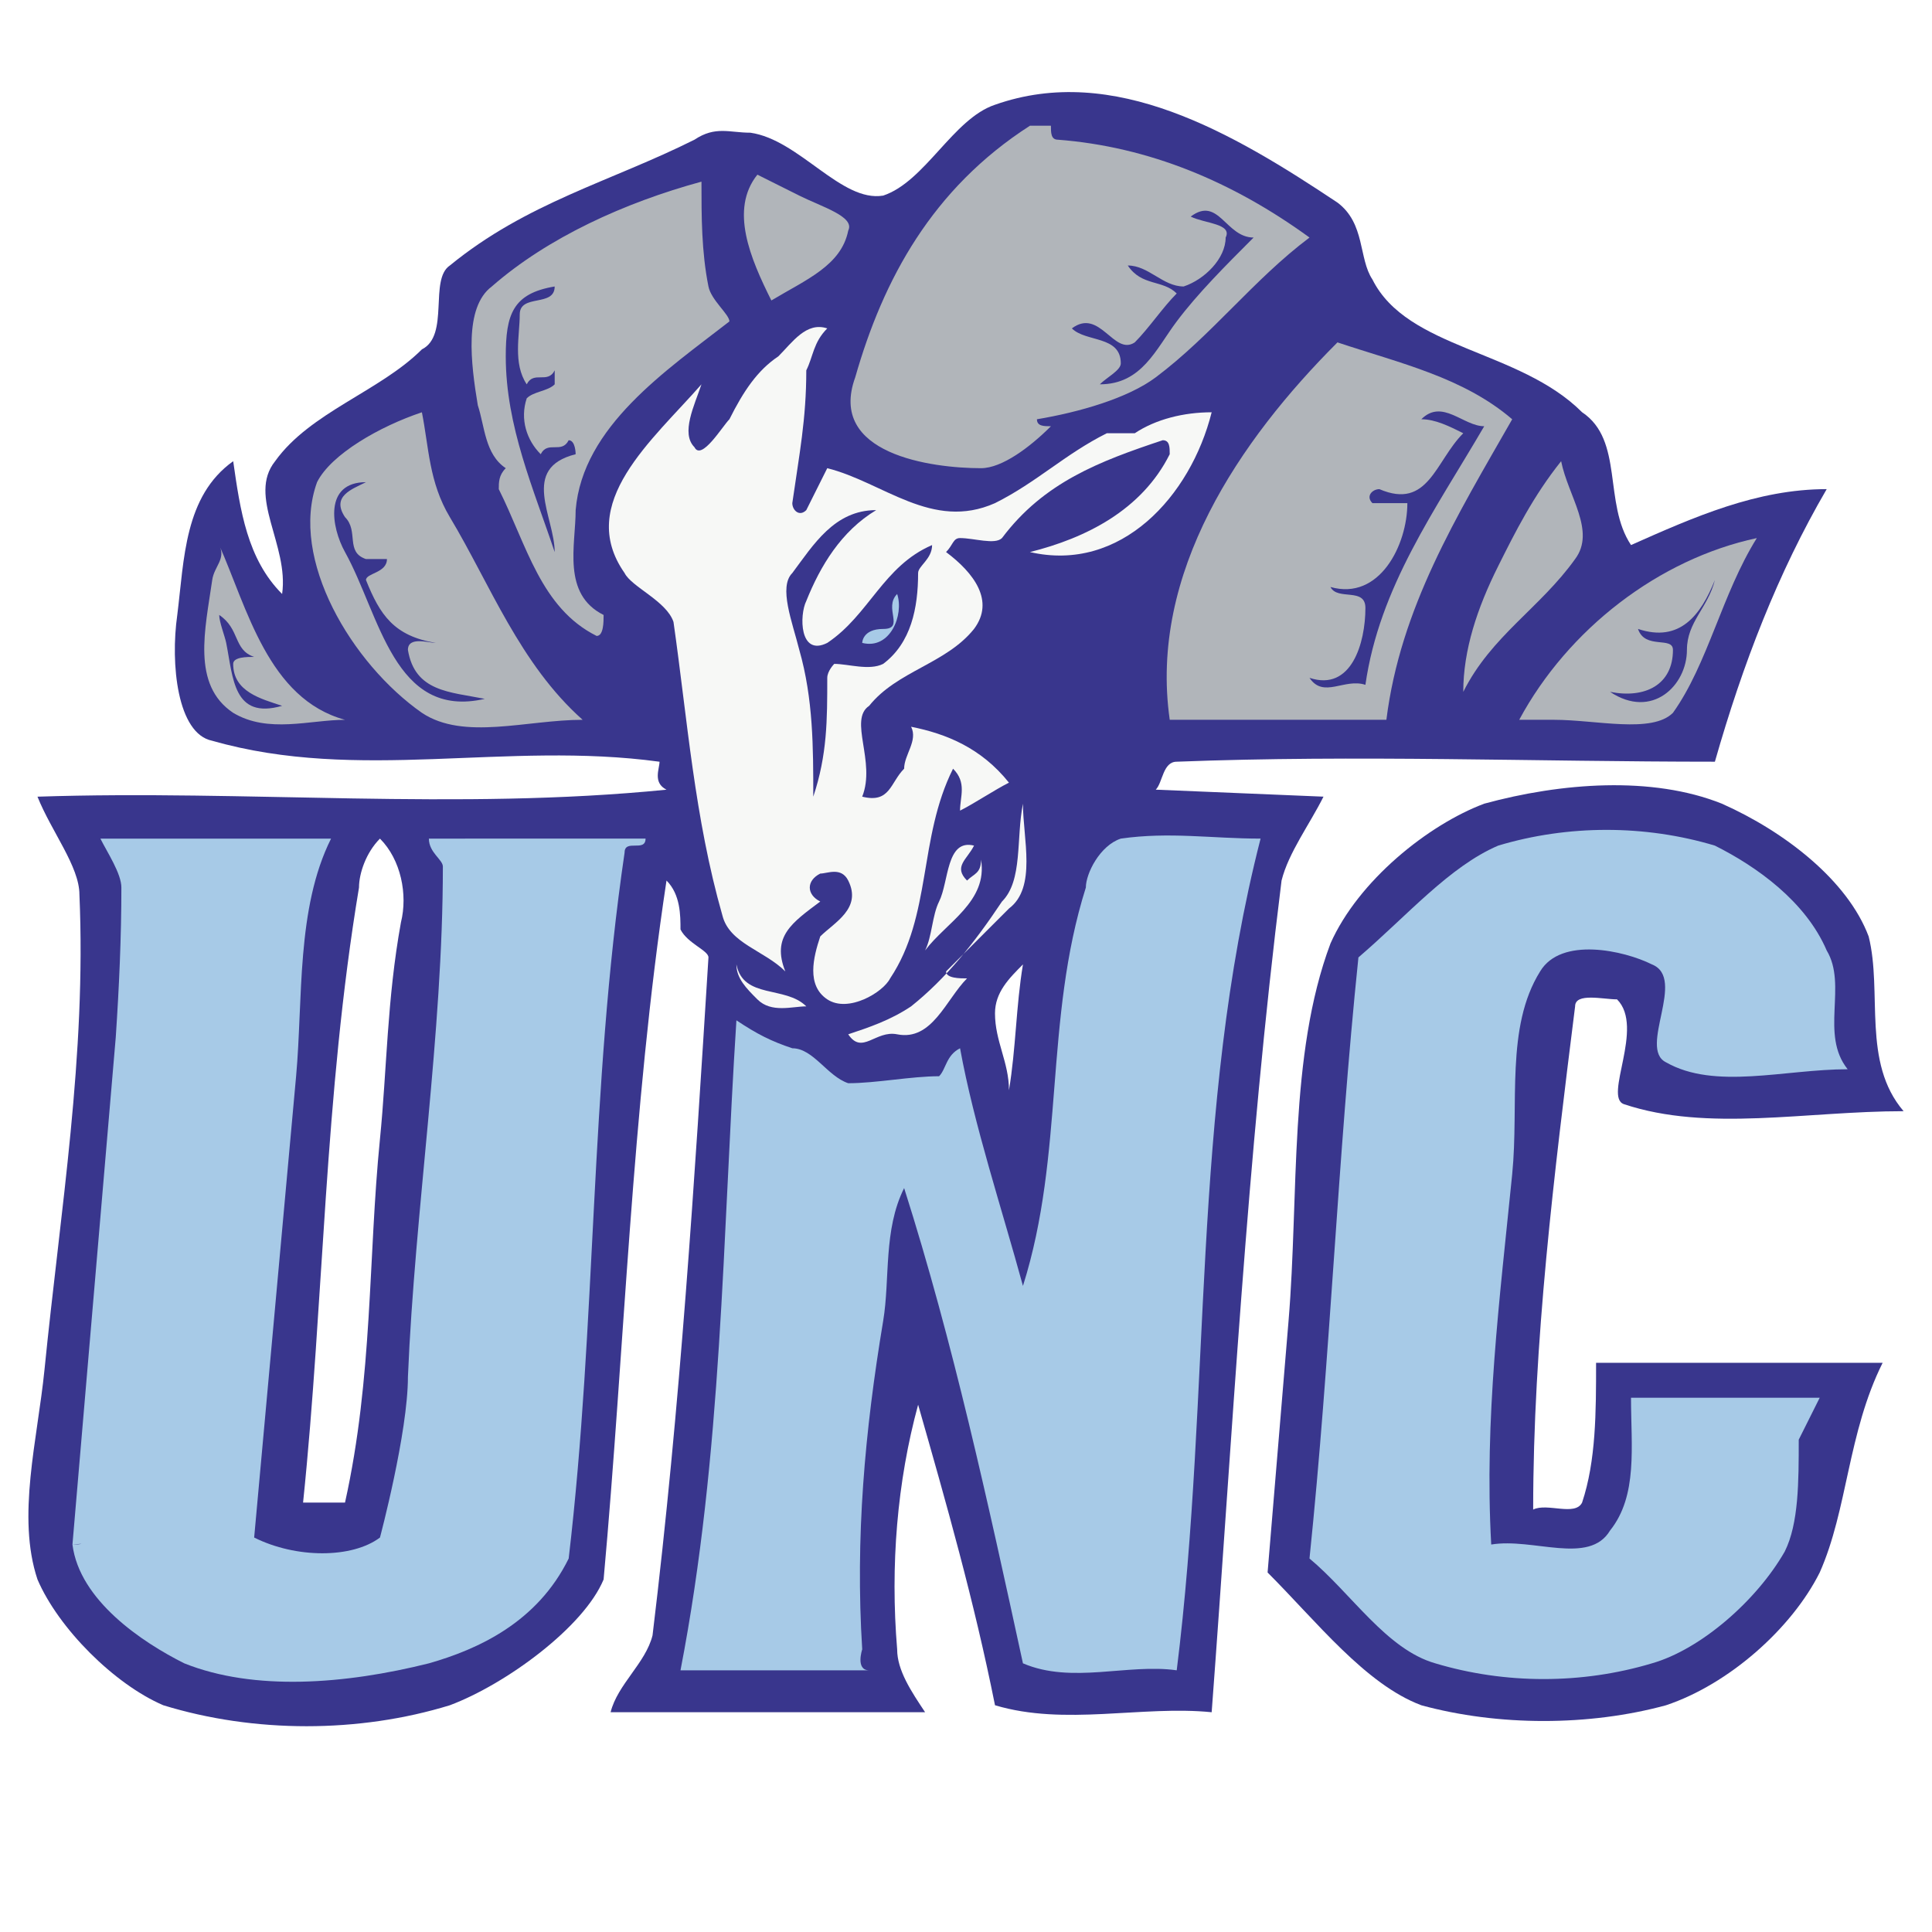
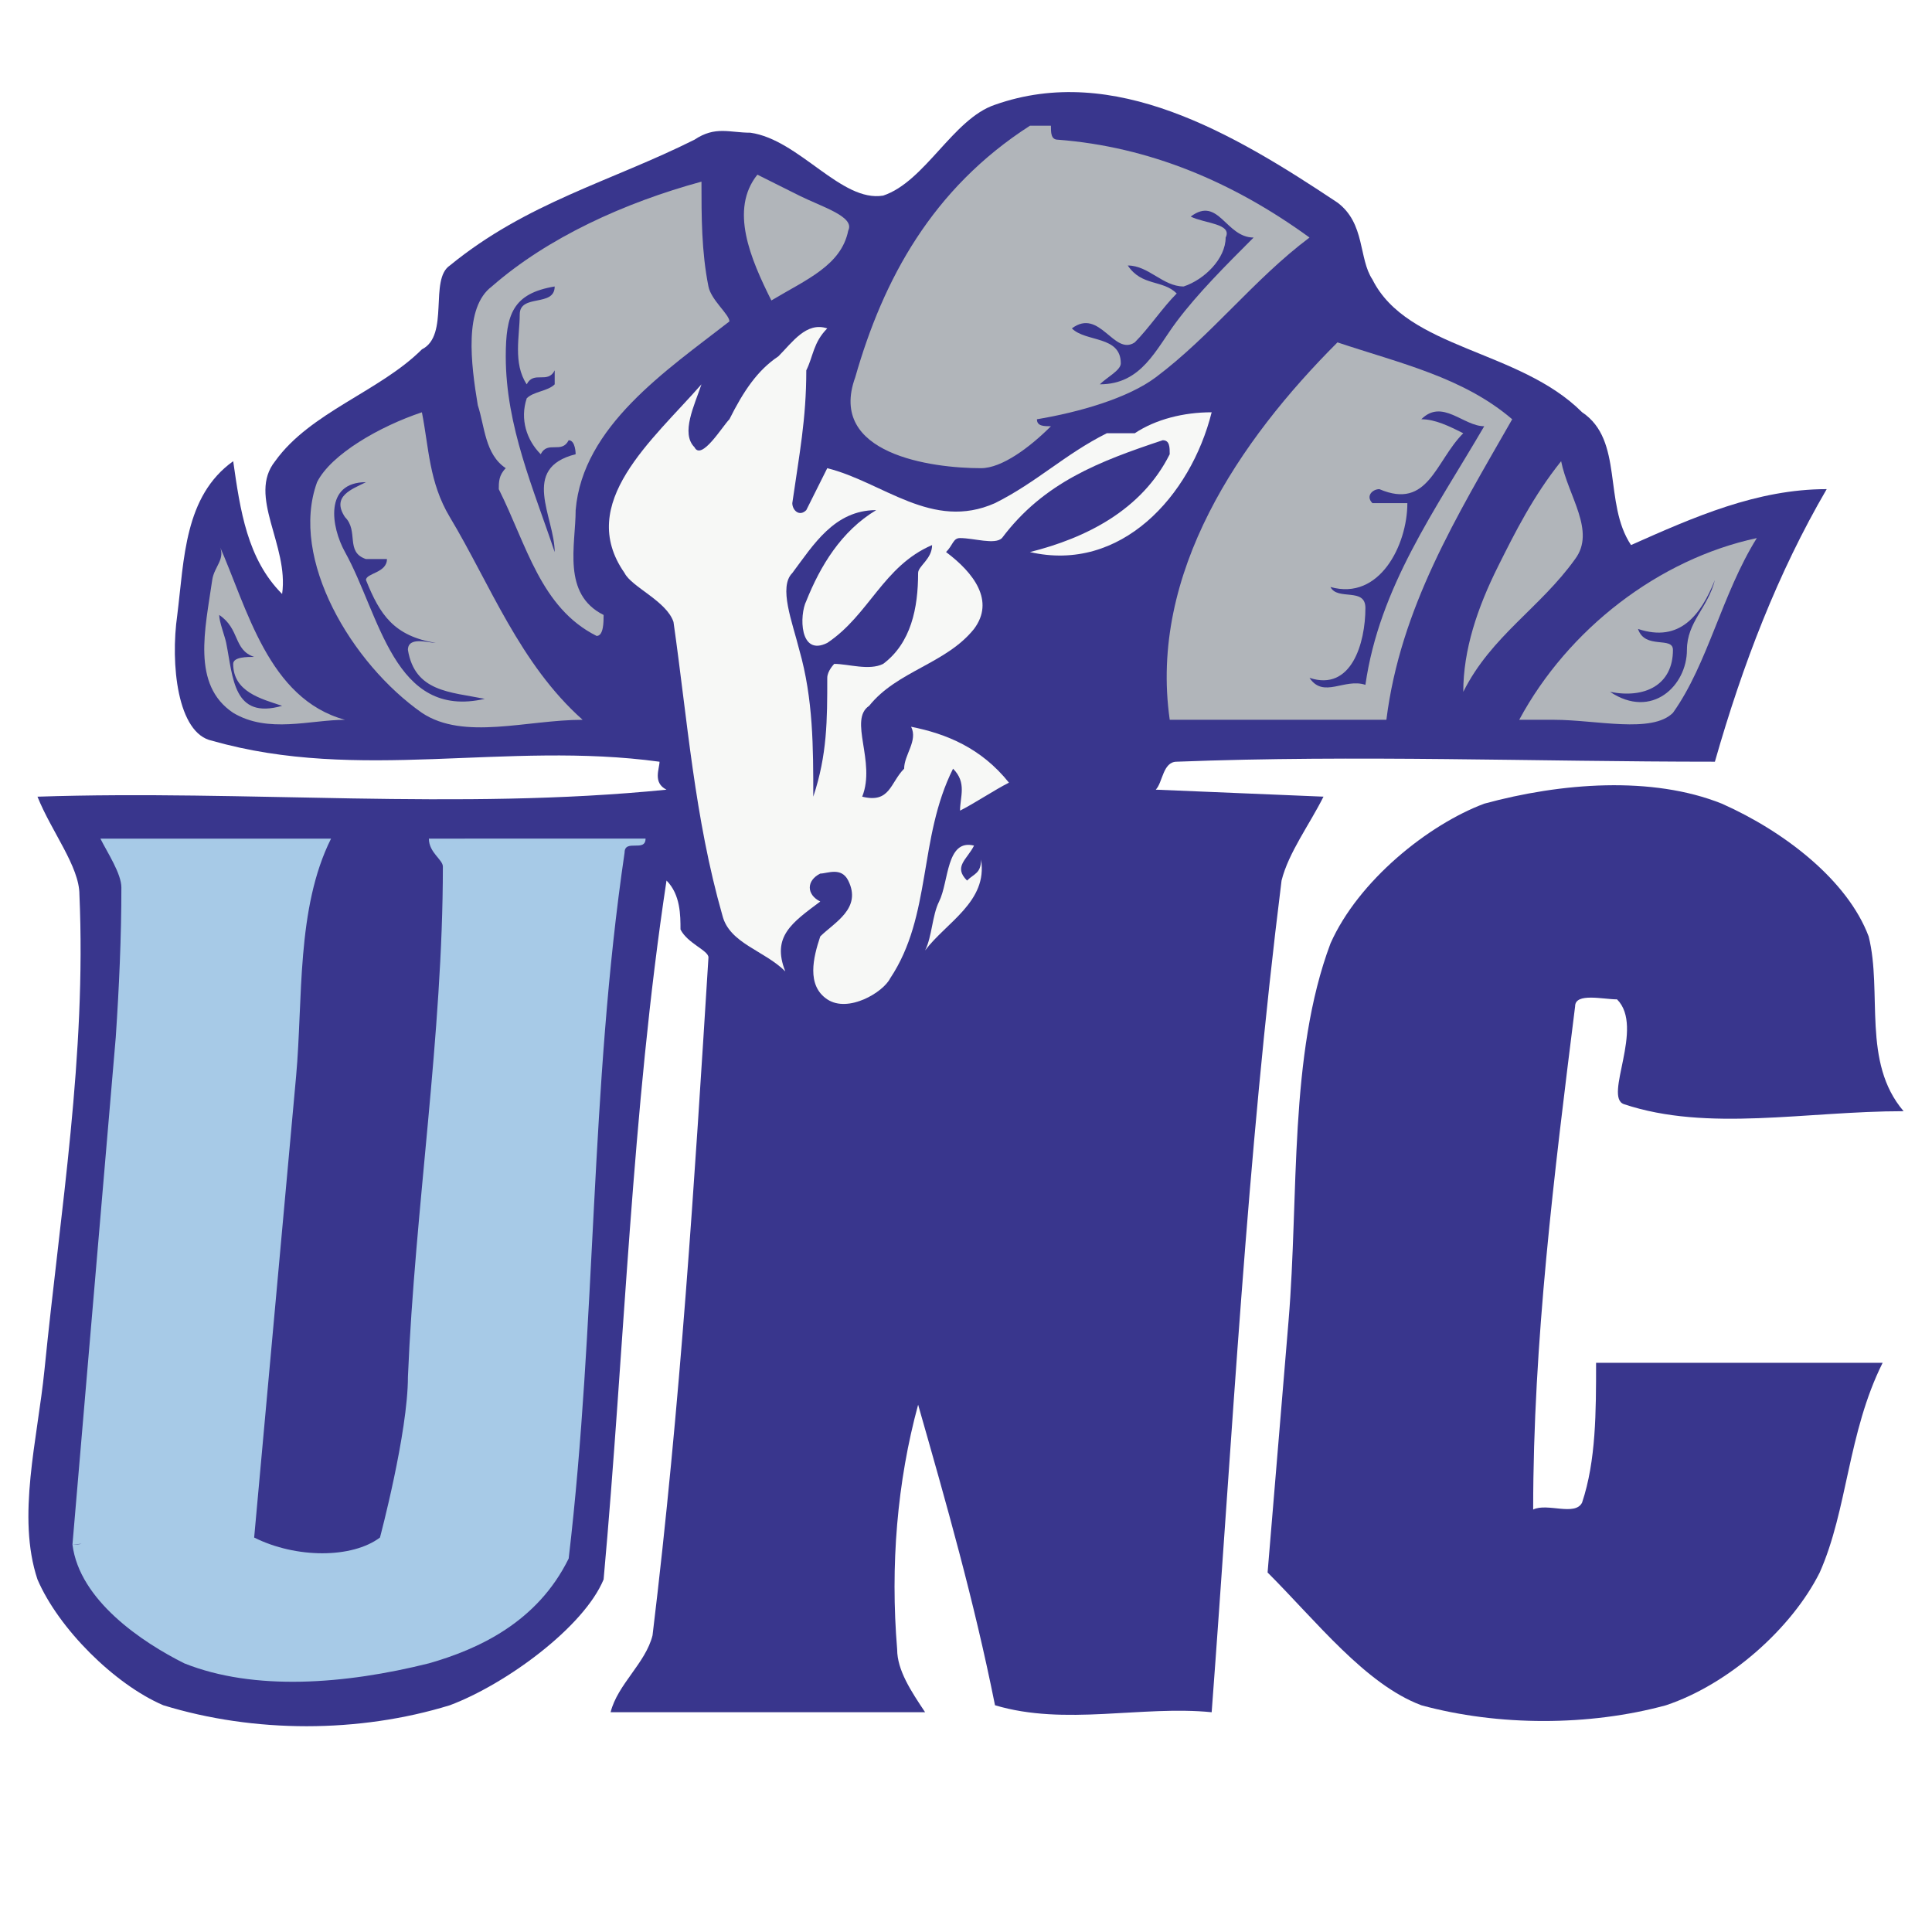
<svg xmlns="http://www.w3.org/2000/svg" width="2500" height="2500" viewBox="0 0 192.756 192.756">
  <g fill-rule="evenodd" clip-rule="evenodd">
    <path fill="#fff" d="M0 0h192.756v192.756H0V0z" />
    <path d="M4.438 136.664c1.602-16.02 4.184-31.379 3.486-47.417 0-2.789-2.789-6.276-4.184-9.762 20.919-.698 41.838 1.395 62.758-.698-1.395-.697-.697-2.092-.697-2.789-15.341-2.092-29.984 2.092-44.628-2.092-3.486-.697-4.184-7.67-3.486-12.552.697-5.578.697-11.854 5.579-15.341.697 4.881 1.395 9.763 4.881 13.249.697-4.881-3.486-9.762-.697-13.249 3.487-4.881 10.459-6.973 14.644-11.157 2.789-1.395.697-6.973 2.789-8.368 7.67-6.276 16.038-8.367 24.406-12.551 2.091-1.395 3.486-.697 5.578-.697 4.881.697 9.065 6.973 13.249 6.275 4.184-1.394 6.973-7.67 11.157-9.065 11.854-4.184 23.709 2.79 34.168 9.762 2.789 2.092 2.092 5.579 3.486 7.67 3.486 6.973 14.645 6.973 20.92 13.249 4.184 2.789 2.092 9.065 4.881 13.249 6.275-2.789 12.551-5.579 19.523-5.579-4.881 8.368-8.367 17.433-11.156 27.195-18.129 0-35.562-.697-53.691 0-1.396 0-1.396 2.092-2.094 2.789l16.736.698c-1.395 2.789-3.486 5.578-4.184 8.368-3.486 27.891-4.881 55.086-6.973 82.979-6.975-.697-14.645 1.395-21.617-.697-2.092-10.459-4.881-20.223-7.67-29.984-2.092 7.67-2.789 16.039-2.092 24.406 0 2.092 1.395 4.184 2.789 6.275H60.92c.697-2.789 3.487-4.881 4.184-7.67 2.789-23.012 4.184-45.324 5.579-67.639 0-.697-2.092-1.395-2.79-2.789 0-1.395 0-3.486-1.395-4.881-3.487 23.01-4.184 46.719-6.276 69.731-1.976 4.764-9.762 10.459-15.341 12.551-9.064 2.789-19.524 2.789-28.589 0-4.881-2.092-10.459-7.67-12.552-12.551-2.092-6.273 0-13.945.698-20.918z" fill="#39368d" />
    <path d="M84.628 87.853c-.698-1.395-2.092-.697-2.79-.697-1.395.697-1.395 2.092 0 2.789-2.79 2.092-4.881 3.486-3.487 6.973-2.092-2.092-5.578-2.79-6.275-5.579-2.789-9.762-3.487-19.524-4.881-29.287-.697-2.092-4.184-3.486-4.881-4.881-4.881-6.973 2.79-13.249 7.671-18.827-.697 2.092-2.092 4.881-.697 6.275.697 1.395 2.789-2.092 3.486-2.789 1.395-2.789 2.789-4.881 4.881-6.276 1.395-1.395 2.79-3.486 4.881-2.789-1.395 1.395-1.395 2.789-2.092 4.184 0 4.881-.698 8.367-1.395 13.249 0 .697.697 1.395 1.395.697l2.092-4.184c5.579 1.395 10.459 6.276 16.735 3.487 4.184-2.092 6.973-4.881 11.156-6.973h2.789c2.092-1.395 4.881-2.092 7.672-2.092-2.094 8.368-9.066 16.038-18.131 13.946 5.578-1.395 11.156-4.184 13.947-9.763 0-.697 0-1.395-.699-1.395-6.275 2.092-11.854 4.184-16.037 9.762-.697.698-2.789 0-4.184 0-.698 0-.698.698-1.395 1.395 2.79 2.092 4.881 4.881 2.79 7.67-2.79 3.486-7.67 4.184-10.46 7.67-2.091 1.395.697 5.578-.697 9.065 2.789.697 2.789-1.395 4.184-2.79 0-1.395 1.395-2.789.697-4.184 3.486.697 6.973 2.092 9.762 5.578-1.395.697-3.486 2.092-4.881 2.79 0-1.395.697-2.79-.698-4.184-3.486 6.973-2.092 14.644-6.275 20.919-.697 1.395-4.184 3.486-6.276 2.092-2.092-1.395-1.395-4.184-.697-6.276 1.395-1.391 4.185-2.786 2.79-5.575z" fill="#f7f8f6" />
    <path d="M82.536 67.631c0 4.184 0 7.67-1.395 11.854 0-4.881 0-9.763-1.395-14.644-.697-2.79-2.092-6.276-.697-7.67 2.092-2.789 4.184-6.276 8.368-6.276-3.486 2.092-5.578 5.579-6.973 9.065-.698 1.395-.698 5.578 2.092 4.184 4.184-2.79 5.579-7.67 10.459-9.762 0 1.395-1.395 2.092-1.395 2.789 0 3.486-.697 6.973-3.486 9.065-1.395.698-3.486 0-4.881 0 0 0-.697.698-.697 1.395z" fill="#39368d" />
    <path d="M21.173 57.869c.197-1.381 1.395-2.092.697-3.486 2.79 6.275 4.881 15.34 12.552 17.433-3.486 0-7.67 1.395-11.157-.697-4.184-2.79-2.789-8.369-2.092-13.25zM155.057 71.815h-3.486c4.881-9.065 13.945-16.038 23.707-18.13-3.486 5.579-4.881 12.552-8.367 17.433-2.093 2.091-7.671.697-11.854.697zM119.494 71.815h-2.789c-2.094-14.644 6.973-27.893 16.734-37.655 6.275 2.092 12.551 3.487 17.434 7.67-5.58 9.763-11.158 18.827-12.553 29.984l-18.826.001zM97.877 46.711c-4.931 0-15.341-1.395-12.551-9.064 2.789-9.763 7.67-18.828 17.432-25.104h2.092c0 .698 0 1.395.697 1.395 9.064.697 17.434 4.184 25.104 9.762-5.578 4.184-9.762 9.762-15.342 13.946-2.789 2.092-7.67 3.486-11.854 4.184 0 .697.697.697 1.395.697-2.092 2.093-4.881 4.184-6.973 4.184zM79.747 19.517c2.249 1.125 5.579 2.092 4.882 3.487-.698 3.486-4.184 4.881-7.67 6.973-2.092-4.184-4.184-9.065-1.395-12.551l4.183 2.091zM70.682 28.582c.273 1.367 2.092 2.789 2.092 3.487-6.276 4.881-14.644 10.459-15.341 18.827 0 3.487-1.395 8.368 2.789 10.459 0 .697 0 2.092-.697 2.092-5.578-2.79-6.973-9.065-9.762-14.644 0-.697 0-1.395.697-2.092-2.092-1.395-2.092-4.184-2.789-6.275-.697-4.184-1.395-9.762 1.395-11.854 5.579-4.881 13.249-8.368 20.919-10.459 0 3.486 0 6.972.697 10.459zM44.881 51.593c4.011 6.685 6.974 14.643 13.249 20.222-5.579 0-11.854 2.092-16.038-.697-6.973-4.881-13.249-15.341-10.459-23.011 1.395-2.79 6.275-5.579 10.459-6.973.698 3.486.698 6.972 2.789 10.459z" fill="#b1b5ba" />
    <path d="M128.559 131.783c1.049-12.586 0-26.498 4.184-37.655 2.789-6.275 9.762-11.854 15.34-13.946 7.672-2.092 16.736-2.79 23.709 0 6.275 2.789 12.553 7.67 14.645 13.249 1.395 5.579-.697 12.551 3.486 17.432-9.764 0-19.525 2.092-27.893-.697-2.092-.697 2.092-7.67-.697-10.459-1.395 0-4.184-.697-4.184.697-2.092 16.736-4.184 33.471-4.184 50.205 1.395-.697 4.184.699 4.881-.697 1.395-4.184 1.395-9.064 1.395-13.945h28.59c-3.486 6.973-3.486 14.643-6.277 20.92-2.789 5.578-9.064 11.156-15.34 13.248-7.67 2.092-16.734 2.092-24.406 0-5.578-2.092-10.459-8.367-15.34-13.248.696-8.369 1.393-16.737 2.091-25.104z" fill="#39368d" />
-     <path d="M88.115 131.783c-1.838 11.027-2.789 21.617-2.092 32.773 0 0-.697 2.092.697 2.092H67.893c4.184-21.617 4.184-43.232 5.579-64.85 2.092 1.395 3.487 2.092 5.578 2.789 2.092 0 3.487 2.789 5.579 3.486 2.789 0 6.275-.697 9.064-.697.697-.697.697-2.092 2.092-2.789 1.395 7.67 4.184 16.039 6.275 23.709 4.184-13.25 2.092-26.498 6.275-39.747 0-1.395 1.395-4.184 3.486-4.881 4.883-.697 9.066 0 13.947 0-6.975 27.194-4.881 55.087-8.367 82.979-4.883-.697-10.461 1.395-15.342-.697-3.486-16.039-6.973-32.076-11.854-47.416-2.09 4.185-1.393 9.066-2.09 13.249zM150.873 117.141c-1.252 12.508-2.791 24.404-2.094 36.957 4.186-.697 9.764 2.092 11.855-1.395 2.789-3.488 2.092-8.369 2.092-13.25h18.826l-2.092 4.184c0 4.184 0 8.369-1.395 11.158-2.789 4.881-8.367 9.762-13.248 11.156-6.973 2.092-14.643 2.092-21.617 0-4.881-1.395-8.367-6.973-12.551-10.459 2.092-20.223 2.789-39.748 4.881-59.969 4.881-4.184 9.064-9.064 13.947-11.157 6.973-2.092 14.643-2.092 21.615 0 4.184 2.092 9.064 5.579 11.156 10.459 2.094 3.487-.697 8.368 2.094 11.854-6.277 0-13.25 2.092-18.131-.697-2.789-1.395 2.092-8.367-1.395-9.762-2.789-1.395-9.064-2.79-11.156.697-3.484 5.579-2.09 13.249-2.787 20.224zM88.115 62.75c2.205 0 0-2.092 1.395-3.487.697 2.092-.697 5.579-3.486 4.881-.001.001-.001-1.394 2.091-1.394z" fill="#a7cae7" />
    <path d="M149.479 56.474c1.678-3.358 3.486-6.973 6.275-10.46.697 3.487 3.486 6.973 1.395 9.763-3.486 4.881-8.369 7.67-11.158 13.249-.001-4.184 1.394-8.368 3.488-12.552z" fill="#b1b5ba" />
-     <path d="M89.509 103.193c-2.163-.432-3.486 2.092-4.881 0 2.091-.697 4.184-1.395 6.275-2.789 3.486-2.789 6.276-6.276 9.065-10.459 2.092-2.092 1.395-6.276 2.092-9.762 0 3.486 1.395 8.368-1.395 10.459l-6.276 6.276c0 .697 1.395.697 2.092.697-2.091 2.092-3.485 6.276-6.972 5.578zM75.563 99.707c-1.103-1.102-2.092-2.092-2.092-3.486.697 3.486 4.881 2.092 6.973 4.184-1.395-.001-3.486.697-4.881-.698z" fill="#f7f8f6" />
    <path d="M93.693 89.945c.986-1.972.697-6.276 3.487-5.579-.698 1.395-2.092 2.092-.698 3.487.698-.697 1.395-.697 1.395-2.092.697 4.184-3.487 6.275-5.579 9.064.698-1.394.698-3.486 1.395-4.88z" fill="#f7f8f6" />
    <path d="M168.305 64.842c0 3.556-3.486 6.973-7.67 4.184 3.486.697 6.275-.697 6.275-4.184 0-1.395-2.789 0-3.486-2.092 4.184 1.395 6.275-1.395 7.67-4.881-.698 2.789-2.789 4.183-2.789 6.973zM140.412 50.198h-3.486c-.697-.697 0-1.395.697-1.395 4.881 2.092 5.578-2.79 8.367-5.579-1.395-.697-2.789-1.395-4.184-1.395 2.092-2.092 4.184.697 6.275.697-4.881 8.368-10.459 16.038-11.854 25.801-2.092-.697-4.184 1.394-5.578-.697 4.184 1.394 5.578-3.487 5.578-6.974 0-2.092-2.789-.697-3.486-2.092 4.882 1.396 7.671-4.182 7.671-8.366zM117.402 32.068c-2.094 2.789-3.488 6.276-7.672 6.276.697-.697 2.092-1.395 2.092-2.092 0-2.79-3.486-2.092-4.881-3.487 2.789-2.092 4.184 2.789 6.275 1.395 1.395-1.395 2.789-3.486 4.186-4.881-1.396-1.395-3.488-.698-4.883-2.79 2.092 0 3.486 2.092 5.578 2.092 2.094-.697 4.186-2.789 4.186-4.881.697-1.395-2.092-1.395-3.488-2.092 2.791-2.092 3.488 2.092 6.277 2.092-2.789 2.79-5.578 5.579-7.67 8.368zM50.46 35.555c0-4.184.697-6.275 4.881-6.973 0 2.092-3.486.698-3.486 2.789 0 2.092-.698 4.882.697 6.974.697-1.395 2.092 0 2.79-1.395v1.395c-.697.697-2.092.697-2.79 1.395-.697 2.092 0 4.184 1.395 5.578.697-1.395 2.092 0 2.789-1.395.697 0 .697 1.395.697 1.395-5.578 1.395-2.092 6.276-2.092 9.763-2.092-6.277-4.881-12.553-4.881-19.526zM34.422 55.08c-1.396-2.513-2.092-6.973 2.092-6.973-1.394.697-3.486 1.395-2.092 3.487 1.395 1.394 0 3.486 2.092 4.184h2.092c0 1.395-2.092 1.395-2.092 2.092 1.395 3.486 2.79 5.579 6.973 6.276-.697 0-2.789-.697-2.789.697.697 4.184 4.184 4.184 7.67 4.881-9.065 2.091-10.46-8.369-13.946-14.644zM22.568 64.145c-.137-.684-.698-2.092-.698-2.79 2.092 1.395 1.395 3.487 3.487 4.184-.697 0-2.092 0-2.092.698 0 2.789 2.789 3.486 4.881 4.184-4.881 1.394-4.881-2.79-5.578-6.276z" fill="#39368d" />
-     <path d="M37.908 113.652c-1.181 11.816-.697 23.709-3.486 36.26h-4.184c2.092-20.221 2.092-40.443 5.579-61.362 0-1.395.697-3.487 2.091-4.881C40 85.761 40.698 89.248 40 92.037c-1.394 7.67-1.394 14.643-2.092 21.615zM99.271 101.102c0-2.092 1.395-3.486 2.789-4.881-.697 4.184-.697 8.367-1.395 12.551.001-2.79-1.394-4.881-1.394-7.67z" fill="#fff" />
    <path d="M42.79 83.669c0 1.395 1.395 2.092 1.395 2.79 0 16.735-2.789 34.168-3.486 50.903 0 5.578-2.79 16.039-2.79 16.039-2.789 2.092-8.368 2.092-12.551 0l4.184-46.023c.697-7.67 0-16.735 3.487-23.708H10.018c.697 1.395 2.092 3.487 2.092 4.881 0 4.976-.227 9.952-.56 14.928l-4.321 50.619.912-.076c-.256.072-.583.076-.912.076.697 5.578 6.973 9.762 11.157 11.854 6.973 2.789 16.038 2.092 24.406 0 4.881-1.395 10.808-4.068 13.946-10.459 2.789-23.709 2.092-46.721 5.578-70.429 0-1.395 2.092 0 2.092-1.395H42.79z" fill="#a7cae7" />
  </g>
</svg>